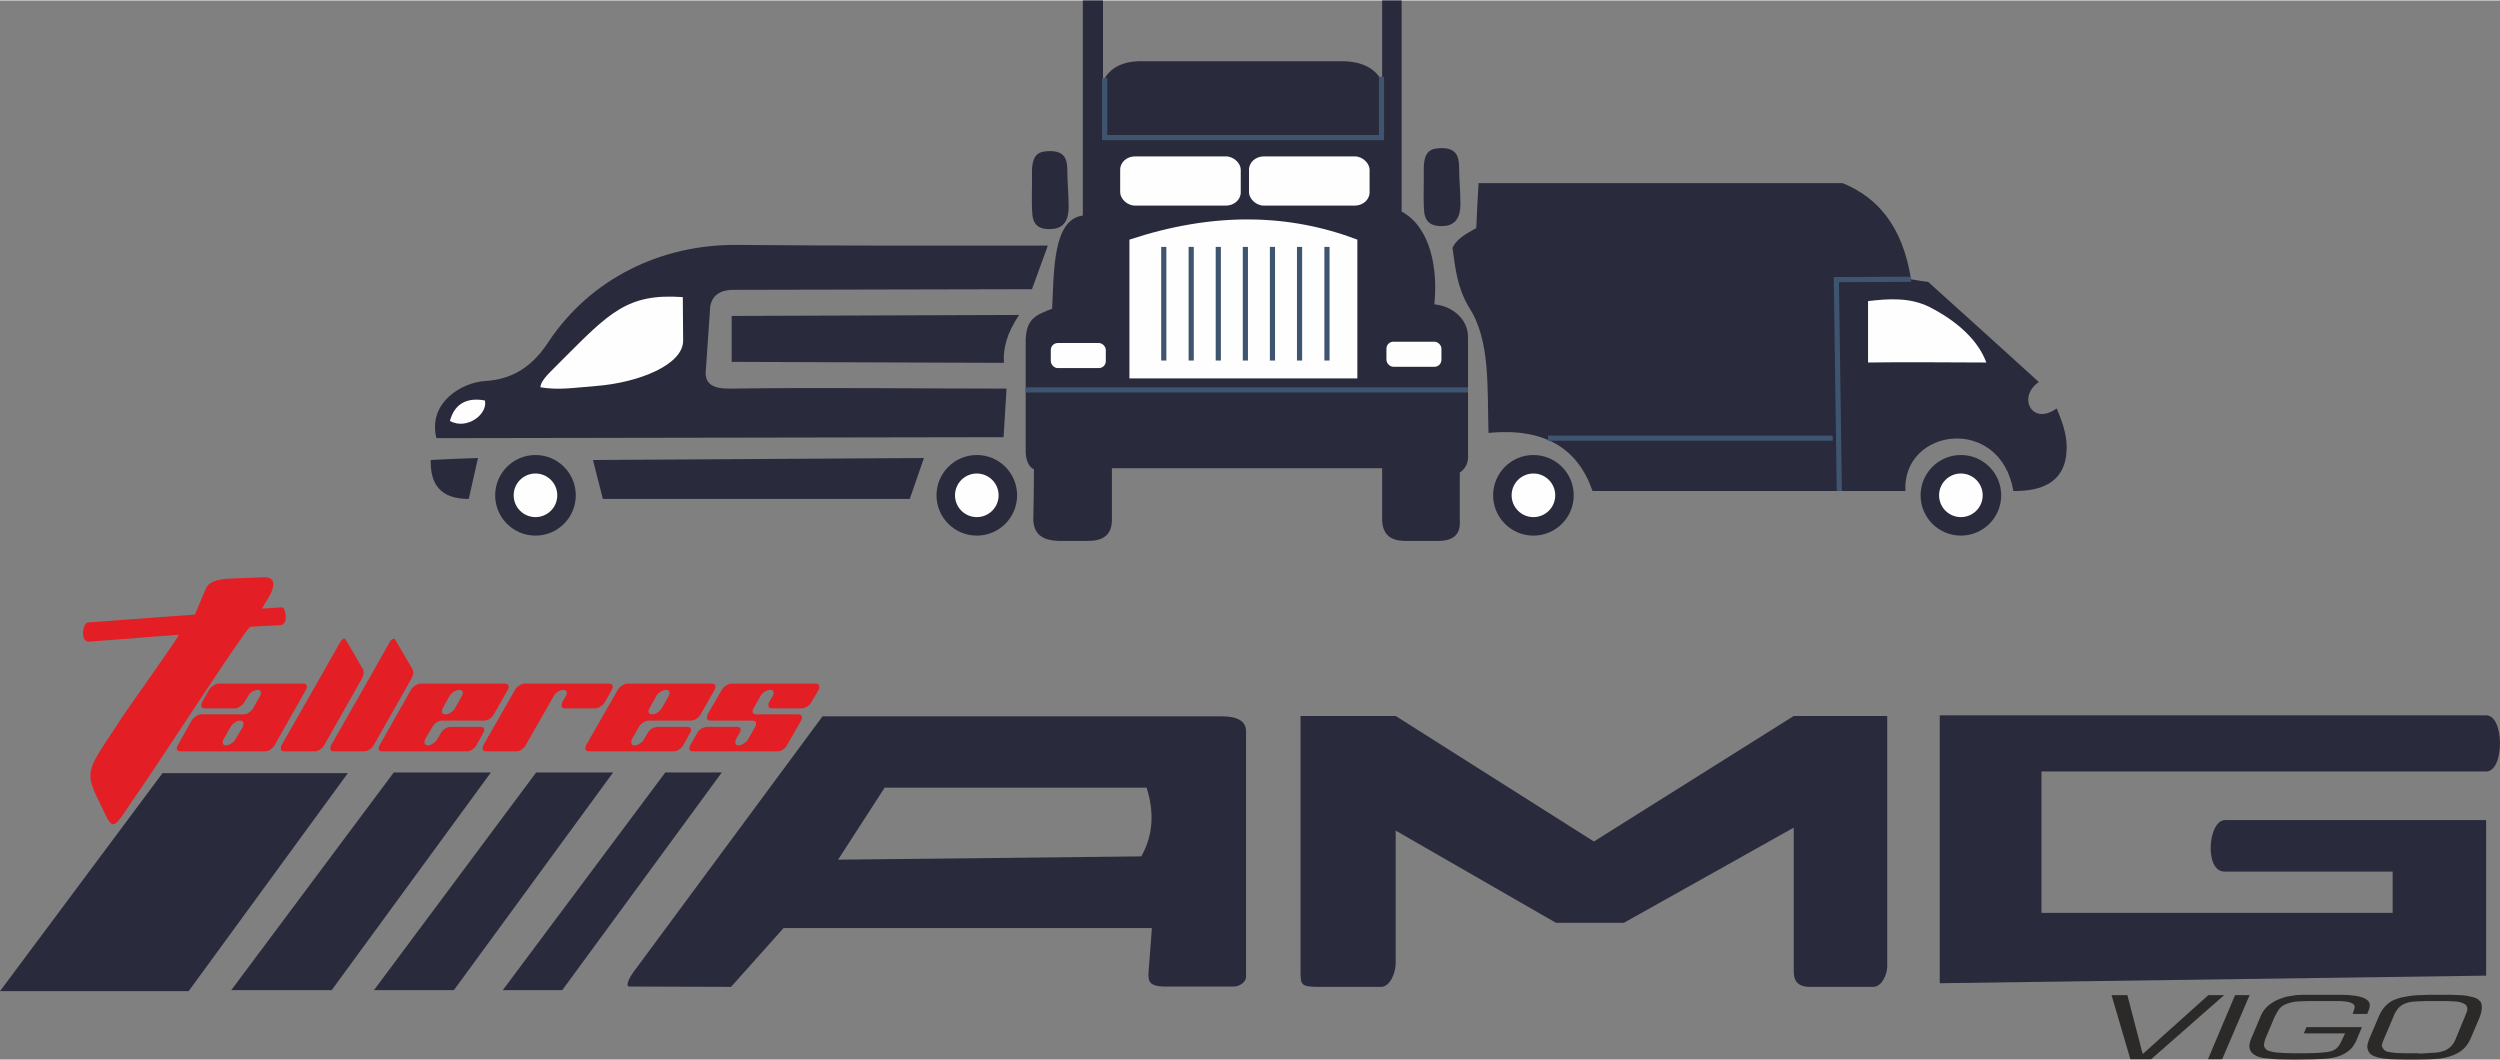
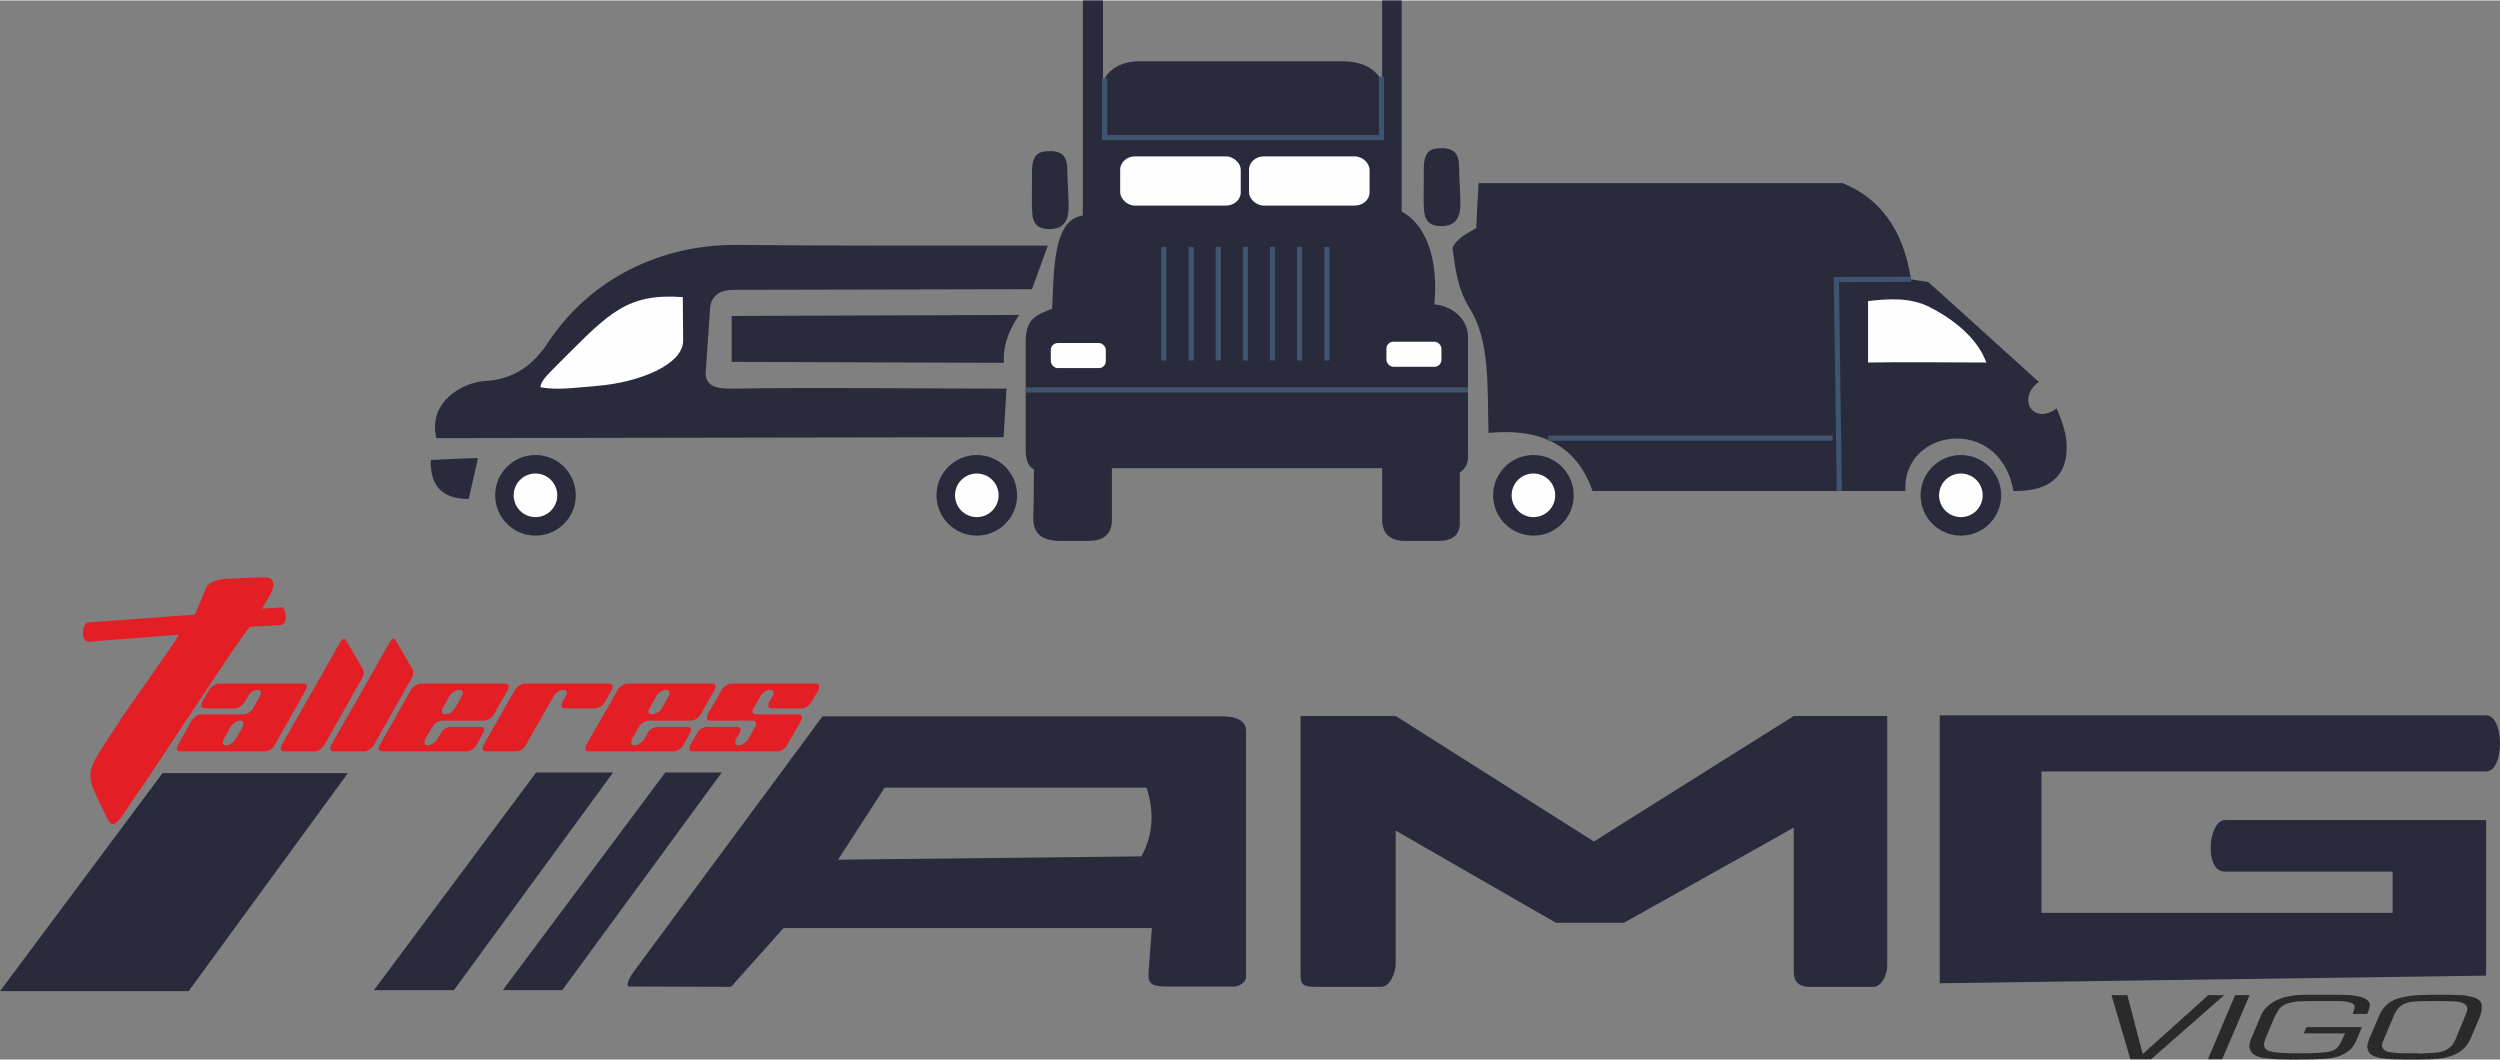
<svg xmlns="http://www.w3.org/2000/svg" xml:space="preserve" width="250px" height="106px" version="1.1" style="shape-rendering:geometricPrecision; text-rendering:geometricPrecision; image-rendering:optimizeQuality; fill-rule:evenodd; clip-rule:evenodd" viewBox="0 0 7568 3206">
  <rect x="0" y="0" width="7568" height="3206" fill="#808080" stroke="none" />
  <defs>
    <style type="text/css">
   
    .str0 {stroke:#3F546F;stroke-width:15.659}
    .fil2 {fill:none}
    .fil1 {fill:#FEFEFE}
    .fil4 {fill:#E31E24}
    .fil0 {fill:#292A3C}
    .fil3 {fill:#2B2A29;fill-rule:nonzero}
    .fil5 {fill:#E31E24;fill-rule:nonzero}
   
  </style>
  </defs>
  <g id="Capa_x0020_1">
    <path class="fil0" d="M3172 742c-16,44 -32,88 -48,132 -301,1 -602,1 -904,2 -39,0 -64,16 -70,50 -5,68 -9,136 -14,204 2,34 27,46 77,45 278,-4 556,0 834,0 -3,49 -6,98 -9,147 -572,1 -1145,2 -1717,3 -26,-107 75,-168 147,-173 74,-4 138,-36 190,-115 129,-196 344,-299 574,-297 315,3 626,2 940,2z" />
    <path class="fil0" d="M2215 955c284,-1 577,-2 870,-3 -37,55 -49,102 -46,145l-824 -3 0 -139z" />
    <path class="fil0" d="M1304 1391c53,-3 89,-4 143,-6 -9,41 -19,83 -28,124 -86,0 -117,-45 -115,-118z" />
-     <polygon class="fil0" points="1795,1391 1825,1509 2754,1509 2797,1385 " />
    <circle class="fil0" cx="1621" cy="1498" r="122" />
    <circle class="fil0" cx="2957" cy="1498" r="122" />
    <circle class="fil1" cx="1621" cy="1498" r="66" />
    <circle class="fil1" cx="2957" cy="1498" r="66" />
    <circle class="fil0" cx="4642" cy="1498" r="122" />
    <circle class="fil1" cx="4642" cy="1498" r="66" />
    <circle class="fil0" cx="5936" cy="1498" r="122" />
    <circle class="fil1" cx="5936" cy="1498" r="66" />
-     <path class="fil1" d="M1468 1211c9,42 -55,90 -106,62 14,-54 54,-72 106,-62z" />
    <path class="fil0" d="M3366 1416c273,0 545,0 818,0 0,53 0,106 0,158 2,44 27,62 70,62 33,0 67,0 100,0 47,0 68,-21 65,-62 0,-48 0,-96 0,-145 20,-13 27,-33 25,-58 0,-58 0,-115 0,-173 0,-59 0,-119 0,-179 0,-57 -51,-95 -102,-99 11,-105 -10,-233 -99,-281l0 -639 -59 0c0,82 0,163 0,245 -20,-38 -58,-60 -118,-61 -201,0 -402,0 -603,0 -60,-2 -103,17 -124,61l0 -245 -61 0c0,213 0,438 0,651 -92,12 -87,171 -93,282 -47,19 -77,28 -80,92 0,51 0,102 0,154 0,60 0,120 0,181 -1,34 12,55 25,59 0,52 -1,104 -2,155 3,47 34,60 75,62 30,0 60,0 91,0 44,0 71,-17 72,-62 0,-52 0,-105 0,-158z" />
    <path class="fil0" d="M3181 456c-34,0 -57,6 -57,64 1,41 -2,84 1,126 3,40 28,47 56,46 41,-1 54,-29 54,-67 0,-37 -4,-75 -4,-111 0,-37 -11,-57 -50,-58z" />
    <path class="fil0" d="M4367 447c-34,0 -57,6 -57,64 1,41 -2,84 1,126 3,39 28,47 56,46 41,-1 54,-29 54,-67 0,-37 -4,-75 -4,-111 0,-37 -12,-57 -50,-58z" />
    <rect class="fil1" x="3181" y="1037" width="166.511" height="75.889" rx="21" ry="21" />
    <rect class="fil1" x="4197" y="1033" width="166.511" height="75.889" rx="21" ry="21" />
    <rect class="fil1" x="3781" y="472" width="365" height="149" rx="45" ry="40" />
    <rect class="fil1" x="3391" y="472" width="365" height="149" rx="45" ry="40" />
-     <path class="fil1" d="M3419 724l0 420 690 0c0,-140 0,-280 0,-420 -208,-79 -436,-84 -690,0z" />
    <line class="fil2 str0" x1="3523" y1="746" x2="3523" y2="1090" />
    <line class="fil2 str0" x1="3606" y1="746" x2="3606" y2="1090" />
    <line class="fil2 str0" x1="3688" y1="746" x2="3688" y2="1090" />
    <line class="fil2 str0" x1="3770" y1="746" x2="3770" y2="1090" />
    <line class="fil2 str0" x1="3852" y1="746" x2="3852" y2="1090" />
    <line class="fil2 str0" x1="3934" y1="746" x2="3934" y2="1090" />
    <line class="fil2 str0" x1="4017" y1="746" x2="4017" y2="1090" />
    <path class="fil1" d="M2067 898c0,44 1,87 1,131 1,74 -135,128 -263,138 -75,6 -114,13 -169,4 1,-22 28,-44 65,-82 144,-144 198,-203 366,-191z" />
    <path class="fil0" d="M4476 553c-3,46 -5,91 -7,136 -32,18 -60,33 -72,60 9,64 14,119 50,180 65,99 55,244 59,380 169,-16 270,46 315,176 316,0 631,0 947,0 -10,-191 287,-232 327,0 95,1 143,-33 157,-92 13,-61 -6,-110 -26,-158 -75,54 -120,-35 -54,-80 -111,-101 -223,-202 -335,-303 -17,-2 -35,-5 -52,-8 -25,-160 -101,-248 -207,-291 -368,0 -735,0 -1102,0z" />
    <path class="fil1" d="M5655 910c0,68 0,118 0,186 123,-2 230,0 358,0 -23,-63 -82,-122 -172,-168 -60,-30 -125,-25 -186,-18z" />
    <polyline class="fil2 str0" points="5568,1485 5559,845 5785,844 " />
    <line class="fil2 str0" x1="5548" y1="1325" x2="4686" y2="1325" />
    <line class="fil2 str0" x1="3105" y1="1179" x2="4444" y2="1179" />
    <polyline class="fil2 str0" points="3344,235 3344,415 4182,415 4182,231 " />
    <polygon class="fil0" points="492,2339 1053,2339 571,2999 0,2999 " />
-     <polygon class="fil0" points="1192,2337 1486,2337 1004,2996 700,2996 " />
    <polygon class="fil0" points="1623,2337 1856,2337 1374,2996 1132,2996 " />
    <polygon class="fil0" points="2014,2337 2185,2337 1702,2996 1522,2996 " />
    <path class="fil0" d="M2490 2167l1207 0c50,0 75,15 75,45l0 744c0,16 -21,29 -36,29l-209 0c-53,0 -51,-20 -50,-45l10 -132 -1115 0 -159 178 -308 -1c-14,0 3,-31 12,-43l573 -775zm188 216l-141 218c306,-3 612,-7 918,-10 37,-66 39,-136 16,-208l-793 0z" />
    <path class="fil0" d="M3937 2166l0 775c0,40 3,45 55,45l189 0c27,0 44,-43 44,-71l0 -402 485 279 206 0 514 -288 0 434c0,23 6,48 49,48l192 0c25,0 42,-37 42,-62l0 -758 -283 0 -605 380 -600 -380 -288 0z" />
    <path class="fil0" d="M7526 2164l-1654 0 0 811 1654 -23 0 -471 -790 0c-52,0 -64,156 -2,156l509 0 0 125 -1063 0 0 -428 1346 0c56,0 56,-170 0,-170z" />
    <polygon class="fil3" points="6512,3205 6449,3205 6392,3011 6440,3011 6486,3188 6488,3188 6685,3011 6733,3011 " />
    <polygon id="1" class="fil3" points="6766,3011 6810,3011 6727,3205 6684,3205 " />
    <path id="2" class="fil3" d="M7132 3151c-4,7 -7,13 -12,19 -4,5 -10,10 -16,14 -6,4 -13,8 -21,11 -14,5 -31,8 -49,9 -18,1 -45,2 -80,2l-19 0c-28,0 -51,-1 -69,-3 -18,-1 -32,-5 -41,-11 -10,-6 -15,-15 -16,-26 1,-9 3,-18 7,-26l27 -64c9,-23 26,-39 52,-51 7,-3 16,-6 25,-9 10,-2 20,-3 31,-5 11,-1 23,-1 35,-1l101 0c15,0 30,1 43,3 13,2 24,5 32,10 8,5 12,11 12,18 0,3 -1,7 -2,12l-6 15 -44 0 3 -9c2,-5 3,-9 3,-13 0,-10 -15,-16 -46,-17 -14,0 -36,0 -66,0 -25,0 -44,0 -59,1 -14,1 -25,4 -34,7 -8,3 -15,7 -21,13 -5,6 -10,15 -16,26l-29 69c-1,4 -2,9 -4,16 1,9 6,15 13,18 8,3 17,5 29,6 12,1 27,2 45,2 6,0 12,0 20,0 10,0 17,0 22,0 19,0 35,-1 47,-2 12,-1 21,-2 30,-5 13,-4 22,-14 28,-28l12 -25 -125 0 8 -19 168 0 -18 43z" />
    <path id="3" class="fil3" d="M7374 3029l-23 0c-20,0 -36,1 -49,2 -13,2 -23,5 -32,11 -4,3 -8,6 -11,10 -3,4 -6,8 -8,12 -2,3 -4,7 -5,11l-29 68c-4,9 -6,16 -7,21 1,4 3,8 6,11 3,5 10,8 21,9 11,2 25,3 44,3l27 0c8,0 15,0 19,1 20,-1 36,-2 47,-3 12,-1 22,-4 31,-8 5,-3 11,-7 16,-12 5,-6 9,-12 11,-17l31 -75c0,-1 1,-2 2,-5 1,-3 2,-5 3,-8 1,-3 1,-6 1,-8 0,-6 -3,-12 -10,-15 -6,-4 -16,-6 -29,-7 -11,-1 -30,-1 -56,-1zm8 -19l14 0c18,0 34,0 48,1 13,0 25,2 37,5 11,2 20,6 25,12 1,0 3,2 4,5 2,3 3,8 3,15 0,8 -2,18 -7,31l-28 66c-9,19 -22,33 -39,42 -15,8 -32,13 -51,16 -19,2 -42,3 -69,3l-37 0c-27,0 -49,-1 -66,-3 -16,-2 -29,-6 -38,-12 -7,-5 -11,-13 -12,-24 1,-8 3,-16 6,-23l29 -68c9,-22 23,-38 41,-48 11,-5 24,-10 39,-12 16,-3 31,-5 46,-5 15,-1 34,-1 55,-1z" />
    <path class="fil4" d="M793 1841l25 -42c18,-37 10,-54 -21,-53l-97 4c-42,1 -69,10 -77,31l-33 78 -325 24c-16,5 -22,60 5,58l271 -21c-1,11 -169,242 -187,274 -98,148 -99,139 -43,254 30,63 30,66 88,-23 69,-96 331,-504 358,-529l91 -5c27,-1 16,-53 7,-54l-62 4z" />
    <path class="fil5" d="M662 2068c-5,0 -10,2 -16,6 -6,3 -10,8 -13,13l-21 37c-2,4 -3,7 -3,9 0,7 4,10 11,10l92 0c4,0 10,-2 15,-6 6,-3 10,-8 13,-13l11 -18c3,-6 7,-10 13,-14 5,-3 11,-5 16,-5l0 0c6,0 10,3 10,9 0,3 -1,6 -3,10l-21 37c-3,5 -7,9 -13,13 -5,4 -11,5 -16,5l0 0 -128 0c-5,0 -10,2 -16,6 -6,4 -10,8 -13,13l-42 75c-2,3 -3,6 -3,9 0,6 4,9 11,9l256 0c5,0 10,-1 16,-5 6,-4 10,-8 13,-13l95 -168c2,-4 3,-7 3,-9 0,-7 -4,-10 -11,-10l-256 0zm51 168c-3,5 -7,10 -13,13 -5,4 -11,6 -16,6l0 0c-7,0 -10,-3 -10,-10 0,-2 1,-6 3,-9l21 -37c3,-5 7,-10 13,-13 5,-4 10,-6 16,-6l0 0c7,0 10,3 10,9 0,3 -1,6 -2,10l-22 37z" />
    <path id="1" class="fil5" d="M1047 1936c-1,-3 -3,-4 -5,-4 -4,0 -8,4 -12,10l-61 108 -117 205c-1,3 -2,6 -2,9 0,6 3,9 11,9l91 0c5,0 10,-1 16,-5 6,-4 10,-8 13,-13l115 -203c3,-6 5,-12 5,-18 0,-4 -1,-8 -3,-11l-51 -87z" />
    <path id="2" class="fil5" d="M1197 1936c-1,-3 -3,-4 -5,-4 -4,0 -8,4 -12,10l-61 108 -117 205c-1,3 -2,6 -2,9 0,6 3,9 10,9l92 0c5,0 10,-1 16,-5 6,-4 10,-8 13,-13l115 -203c3,-6 5,-12 5,-18 0,-4 -1,-8 -3,-11l-51 -87z" />
    <path id="3" class="fil5" d="M1337 2180l129 0c5,0 10,-2 16,-5 6,-4 10,-8 13,-14l42 -74c2,-4 3,-7 3,-9 0,-7 -4,-10 -11,-10l-256 0c-5,0 -10,2 -16,6 -6,3 -10,8 -13,13l-95 168c-2,3 -3,6 -3,9 0,6 4,9 11,9l256 0c5,0 10,-1 16,-5 6,-4 10,-8 13,-13l21 -38c2,-3 3,-6 3,-9 0,-6 -4,-9 -11,-9l-91 0c-5,0 -11,2 -16,5 -6,4 -10,8 -13,13l-11 19c-3,5 -7,10 -13,13 -5,4 -11,6 -16,6 -7,0 -10,-3 -10,-10 0,-3 1,-6 2,-9l22 -37c2,-5 7,-10 12,-13 6,-4 11,-6 16,-6zm24 -75c3,-5 8,-9 13,-13 6,-3 11,-5 17,-5 6,0 10,3 10,9 0,3 -1,6 -3,10l-21 37c-3,5 -7,9 -13,13 -5,4 -11,5 -16,5 -7,0 -10,-3 -10,-9 0,-3 0,-6 2,-9l21 -38z" />
    <path id="4" class="fil5" d="M1588 2068c-5,0 -11,2 -16,6 -6,3 -10,8 -13,13l-96 168c-1,3 -2,6 -2,9 0,6 3,9 10,9l92 0c5,0 10,-1 16,-5 5,-4 10,-8 12,-13l85 -149c3,-6 8,-10 13,-14 6,-3 11,-5 16,-5l0 0c7,0 11,3 11,9 0,3 -1,6 -3,10l-11 18c-1,4 -2,7 -2,9 0,7 3,10 10,10l92 0c5,0 10,-2 16,-6 6,-3 10,-8 13,-13l21 -37c2,-4 3,-7 3,-9 0,-7 -4,-10 -11,-10l-256 0z" />
    <path id="5" class="fil5" d="M1963 2180l128 0c6,0 11,-2 17,-5 5,-4 10,-8 13,-14l42 -74c2,-4 3,-7 3,-9 0,-7 -4,-10 -11,-10l-256 0c-5,0 -11,2 -16,6 -6,3 -10,8 -13,13l-96 168c-1,3 -2,6 -2,9 0,6 3,9 10,9l257 0c5,0 10,-1 16,-5 6,-4 10,-8 13,-13l21 -38c2,-3 3,-6 3,-9 0,-6 -4,-9 -11,-9l-91 0c-5,0 -11,2 -17,5 -5,4 -9,8 -12,13l-11 19c-3,5 -7,10 -13,13 -5,4 -11,6 -16,6 -7,0 -10,-3 -10,-10 0,-3 0,-6 2,-9l21 -37c3,-5 7,-10 13,-13 6,-4 11,-6 16,-6zm24 -75c3,-5 8,-9 13,-13 6,-3 11,-5 16,-5 7,0 11,3 11,9 0,3 -1,6 -3,10l-21 37c-3,5 -7,9 -13,13 -6,4 -11,5 -16,5 -7,0 -11,-3 -11,-9 0,-3 1,-6 3,-9l21 -38z" />
    <path id="6" class="fil5" d="M2428 2143c5,0 10,-2 16,-6 5,-3 10,-8 12,-13l22 -37c2,-4 2,-7 2,-9 0,-7 -3,-10 -10,-10l-256 0c-5,0 -11,2 -16,6 -6,3 -10,8 -13,13l-43 74c-1,4 -2,7 -2,10 0,6 3,9 10,9l128 0c7,0 11,3 11,9 0,3 -1,6 -3,10l-21 37c-3,5 -7,10 -13,13 -6,4 -11,6 -16,6 -7,0 -10,-3 -10,-10 0,-2 0,-6 2,-9l11 -19c2,-3 3,-6 3,-9 0,-6 -4,-9 -11,-9l-91 0c-5,0 -11,2 -17,5 -5,4 -10,8 -12,13l-22 38c-1,3 -2,6 -2,9 0,6 3,9 10,9l257 0c5,0 10,-1 16,-5 5,-4 10,-8 12,-13l43 -75c2,-3 3,-6 3,-9 0,-6 -4,-10 -11,-10l-128 0c-7,0 -11,-3 -11,-9 0,-3 1,-6 3,-9l21 -37c3,-6 8,-10 13,-14 6,-3 11,-5 16,-5 7,0 11,3 11,9 0,3 -1,6 -3,10l-11 18c-2,4 -2,7 -2,9 0,7 3,10 10,10l92 0z" />
  </g>
</svg>